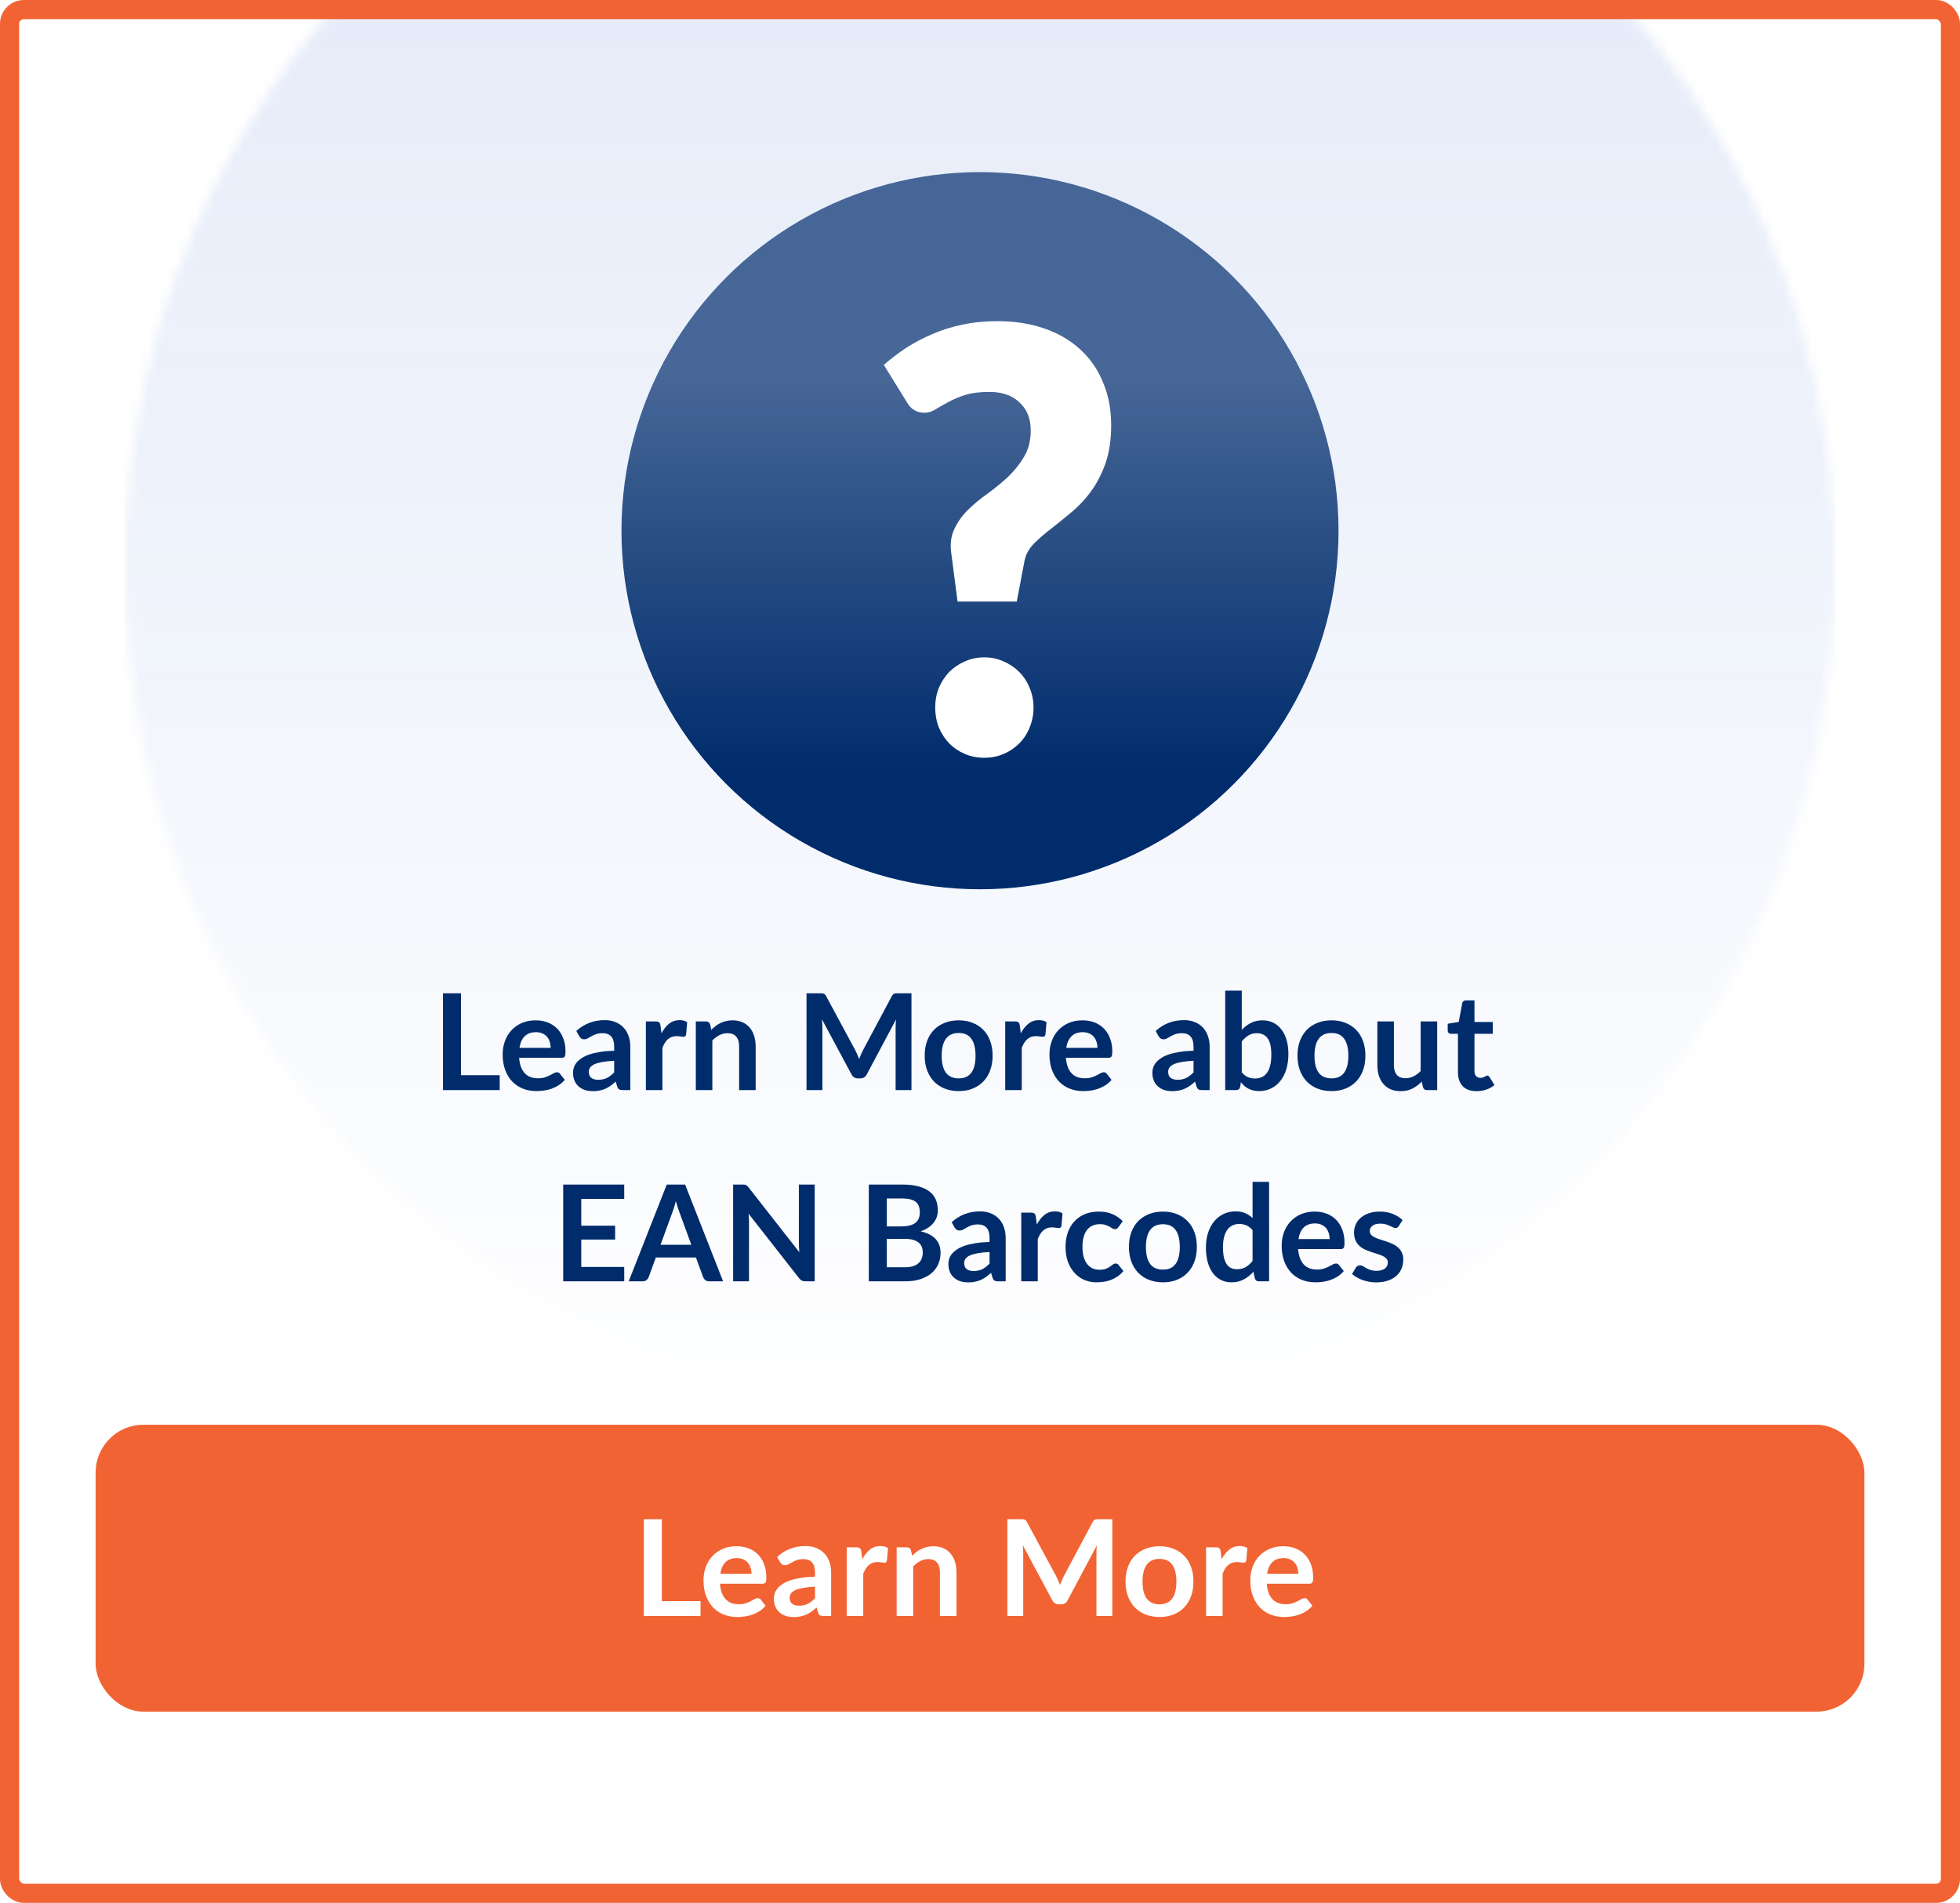
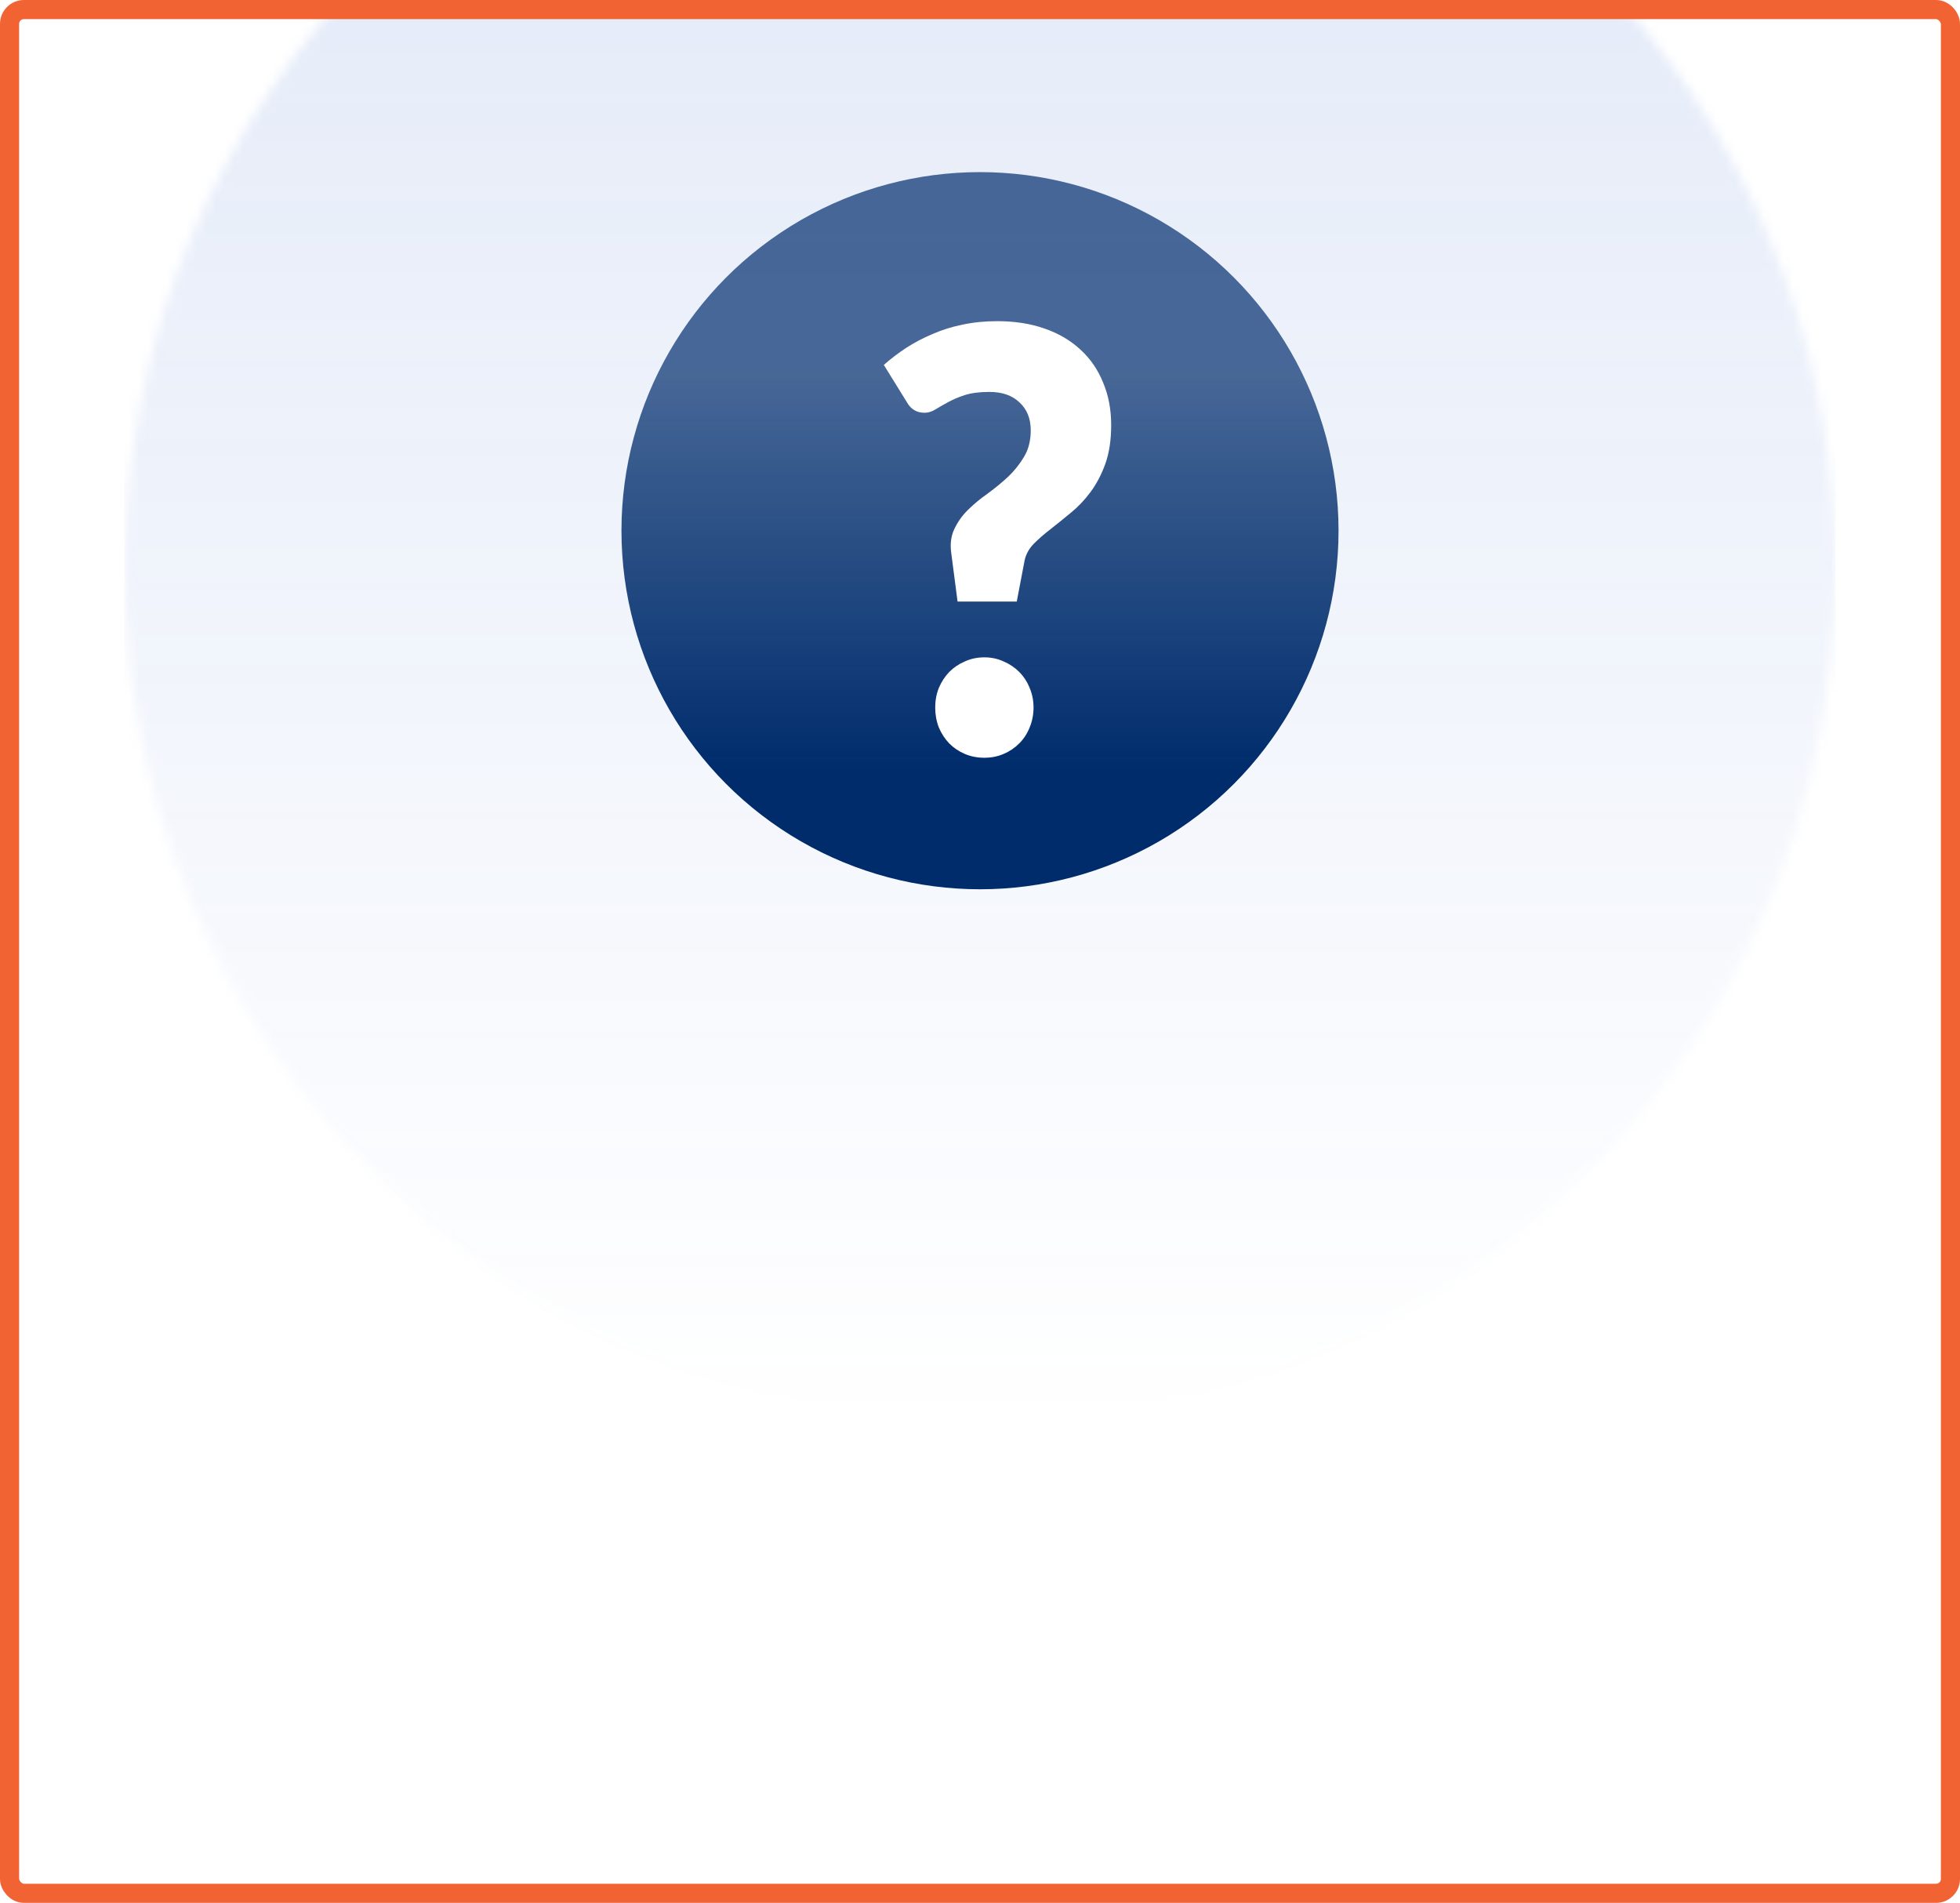
<svg xmlns="http://www.w3.org/2000/svg" width="205" height="199" viewBox="0 0 205 199" fill="none">
  <rect width="205" height="199" fill="white" />
  <mask id="mask0_1422_843" style="mask-type:alpha" maskUnits="userSpaceOnUse" x="0" y="0" width="205" height="199">
    <rect x="1" y="1" width="203" height="197" rx="1.5" fill="white" stroke="#002C6C" stroke-width="2" />
  </mask>
  <g mask="url(#mask0_1422_843)">
    <g opacity="0.15">
      <mask id="mask1_1422_843" style="mask-type:alpha" maskUnits="userSpaceOnUse" x="13" y="-30" width="179" height="179">
        <circle cx="89.5" cy="89.5" r="89.5" transform="matrix(-4.37114e-08 1 1 4.37114e-08 13 -30)" fill="#3366CC" />
      </mask>
      <g mask="url(#mask1_1422_843)">
        <path d="M13 149L13 -30L192 -30L192 149L13 149Z" fill="url(#paint0_linear_1422_843)" />
      </g>
    </g>
  </g>
-   <path d="M52.264 112.446V114H46.335V103.878H48.218V112.446H52.264ZM57.593 109.583C57.593 109.359 57.561 109.149 57.495 108.953C57.435 108.752 57.341 108.577 57.215 108.428C57.089 108.279 56.928 108.162 56.732 108.078C56.541 107.989 56.317 107.945 56.06 107.945C55.561 107.945 55.167 108.087 54.877 108.372C54.593 108.657 54.411 109.06 54.331 109.583H57.593ZM54.296 110.626C54.324 110.995 54.39 111.314 54.492 111.585C54.595 111.851 54.73 112.073 54.898 112.25C55.066 112.423 55.265 112.553 55.493 112.642C55.727 112.726 55.983 112.768 56.263 112.768C56.543 112.768 56.784 112.735 56.984 112.67C57.19 112.605 57.367 112.532 57.516 112.453C57.67 112.374 57.803 112.301 57.915 112.236C58.032 112.171 58.144 112.138 58.251 112.138C58.396 112.138 58.503 112.192 58.573 112.299L59.07 112.929C58.879 113.153 58.664 113.342 58.426 113.496C58.188 113.645 57.939 113.767 57.677 113.86C57.421 113.949 57.157 114.012 56.886 114.049C56.62 114.086 56.361 114.105 56.109 114.105C55.61 114.105 55.146 114.023 54.716 113.86C54.287 113.692 53.914 113.447 53.596 113.125C53.279 112.798 53.029 112.397 52.847 111.921C52.665 111.44 52.574 110.885 52.574 110.255C52.574 109.765 52.654 109.305 52.812 108.876C52.971 108.442 53.197 108.066 53.491 107.749C53.79 107.427 54.152 107.173 54.576 106.986C55.006 106.799 55.489 106.706 56.025 106.706C56.478 106.706 56.896 106.778 57.278 106.923C57.661 107.068 57.99 107.28 58.265 107.56C58.541 107.835 58.755 108.176 58.909 108.582C59.068 108.983 59.147 109.443 59.147 109.961C59.147 110.222 59.119 110.4 59.063 110.493C59.007 110.582 58.9 110.626 58.741 110.626H54.296ZM64.239 110.934C63.739 110.957 63.319 111.002 62.979 111.067C62.638 111.128 62.365 111.207 62.16 111.305C61.955 111.403 61.807 111.517 61.719 111.648C61.63 111.779 61.586 111.921 61.586 112.075C61.586 112.378 61.675 112.595 61.852 112.726C62.034 112.857 62.27 112.922 62.559 112.922C62.913 112.922 63.219 112.859 63.476 112.733C63.737 112.602 63.992 112.406 64.239 112.145V110.934ZM60.277 107.819C61.103 107.063 62.097 106.685 63.259 106.685C63.679 106.685 64.055 106.755 64.386 106.895C64.717 107.03 64.997 107.222 65.226 107.469C65.454 107.712 65.627 108.003 65.744 108.344C65.865 108.685 65.926 109.058 65.926 109.464V114H65.142C64.978 114 64.853 113.977 64.764 113.93C64.675 113.879 64.605 113.778 64.554 113.629L64.4 113.111C64.218 113.274 64.04 113.419 63.868 113.545C63.695 113.666 63.516 113.769 63.329 113.853C63.142 113.937 62.941 114 62.727 114.042C62.517 114.089 62.283 114.112 62.027 114.112C61.724 114.112 61.444 114.072 61.187 113.993C60.93 113.909 60.709 113.785 60.522 113.622C60.335 113.459 60.191 113.256 60.088 113.013C59.985 112.77 59.934 112.488 59.934 112.166C59.934 111.984 59.964 111.804 60.025 111.627C60.086 111.445 60.184 111.272 60.319 111.109C60.459 110.946 60.639 110.792 60.858 110.647C61.077 110.502 61.346 110.376 61.663 110.269C61.985 110.162 62.358 110.075 62.783 110.01C63.208 109.94 63.693 109.898 64.239 109.884V109.464C64.239 108.983 64.136 108.629 63.931 108.4C63.725 108.167 63.429 108.05 63.042 108.05C62.762 108.05 62.529 108.083 62.342 108.148C62.16 108.213 61.999 108.288 61.859 108.372C61.719 108.451 61.59 108.524 61.474 108.589C61.362 108.654 61.236 108.687 61.096 108.687C60.974 108.687 60.872 108.657 60.788 108.596C60.704 108.531 60.636 108.456 60.585 108.372L60.277 107.819ZM69.185 108.064C69.409 107.635 69.675 107.299 69.983 107.056C70.291 106.809 70.655 106.685 71.075 106.685C71.406 106.685 71.672 106.757 71.873 106.902L71.761 108.197C71.738 108.281 71.703 108.342 71.656 108.379C71.614 108.412 71.556 108.428 71.481 108.428C71.411 108.428 71.306 108.416 71.166 108.393C71.031 108.37 70.898 108.358 70.767 108.358C70.576 108.358 70.406 108.386 70.256 108.442C70.107 108.498 69.972 108.58 69.85 108.687C69.734 108.79 69.629 108.916 69.535 109.065C69.447 109.214 69.362 109.385 69.283 109.576V114H67.554V106.818H68.569C68.746 106.818 68.87 106.851 68.94 106.916C69.01 106.977 69.057 107.089 69.08 107.252L69.185 108.064ZM74.394 107.7C74.538 107.555 74.69 107.422 74.849 107.301C75.012 107.175 75.183 107.07 75.36 106.986C75.542 106.897 75.736 106.83 75.941 106.783C76.146 106.732 76.37 106.706 76.613 106.706C77.005 106.706 77.353 106.774 77.656 106.909C77.959 107.04 78.211 107.226 78.412 107.469C78.617 107.707 78.771 107.994 78.874 108.33C78.981 108.661 79.035 109.028 79.035 109.429V114H77.306V109.429C77.306 108.99 77.206 108.652 77.005 108.414C76.804 108.171 76.499 108.05 76.088 108.05C75.789 108.05 75.509 108.118 75.248 108.253C74.987 108.388 74.739 108.573 74.506 108.806V114H72.777V106.818H73.834C74.058 106.818 74.205 106.923 74.275 107.133L74.394 107.7ZM95.332 103.878V114H93.674V107.462C93.674 107.201 93.688 106.918 93.716 106.615L90.656 112.362C90.512 112.637 90.29 112.775 89.992 112.775H89.725C89.427 112.775 89.205 112.637 89.061 112.362L85.966 106.594C85.981 106.748 85.992 106.9 86.001 107.049C86.011 107.198 86.016 107.336 86.016 107.462V114H84.356V103.878H85.778C85.862 103.878 85.934 103.88 85.995 103.885C86.055 103.89 86.109 103.901 86.156 103.92C86.207 103.939 86.251 103.969 86.288 104.011C86.331 104.053 86.37 104.109 86.407 104.179L89.439 109.8C89.518 109.949 89.59 110.103 89.656 110.262C89.725 110.421 89.793 110.584 89.859 110.752C89.924 110.579 89.992 110.414 90.061 110.255C90.132 110.092 90.206 109.935 90.285 109.786L93.275 104.179C93.312 104.109 93.352 104.053 93.394 104.011C93.436 103.969 93.48 103.939 93.526 103.92C93.578 103.901 93.634 103.89 93.695 103.885C93.755 103.88 93.828 103.878 93.912 103.878H95.332ZM100.277 106.706C100.809 106.706 101.292 106.792 101.726 106.965C102.165 107.138 102.538 107.383 102.846 107.7C103.159 108.017 103.399 108.405 103.567 108.862C103.735 109.319 103.819 109.83 103.819 110.395C103.819 110.964 103.735 111.478 103.567 111.935C103.399 112.392 103.159 112.782 102.846 113.104C102.538 113.426 102.165 113.673 101.726 113.846C101.292 114.019 100.809 114.105 100.277 114.105C99.74 114.105 99.253 114.019 98.814 113.846C98.376 113.673 98 113.426 97.687 113.104C97.379 112.782 97.139 112.392 96.966 111.935C96.798 111.478 96.714 110.964 96.714 110.395C96.714 109.83 96.798 109.319 96.966 108.862C97.139 108.405 97.379 108.017 97.687 107.7C98 107.383 98.376 107.138 98.814 106.965C99.253 106.792 99.74 106.706 100.277 106.706ZM100.277 112.775C100.874 112.775 101.315 112.574 101.6 112.173C101.889 111.772 102.034 111.184 102.034 110.409C102.034 109.634 101.889 109.044 101.6 108.638C101.315 108.232 100.874 108.029 100.277 108.029C99.671 108.029 99.22 108.234 98.926 108.645C98.637 109.051 98.492 109.639 98.492 110.409C98.492 111.179 98.637 111.767 98.926 112.173C99.22 112.574 99.671 112.775 100.277 112.775ZM106.769 108.064C106.993 107.635 107.259 107.299 107.567 107.056C107.875 106.809 108.239 106.685 108.659 106.685C108.991 106.685 109.257 106.757 109.457 106.902L109.345 108.197C109.322 108.281 109.287 108.342 109.24 108.379C109.198 108.412 109.14 108.428 109.065 108.428C108.995 108.428 108.89 108.416 108.75 108.393C108.615 108.37 108.482 108.358 108.351 108.358C108.16 108.358 107.99 108.386 107.84 108.442C107.691 108.498 107.556 108.58 107.434 108.687C107.318 108.79 107.213 108.916 107.119 109.065C107.031 109.214 106.947 109.385 106.867 109.576V114H105.138V106.818H106.153C106.331 106.818 106.454 106.851 106.524 106.916C106.594 106.977 106.641 107.089 106.664 107.252L106.769 108.064ZM114.783 109.583C114.783 109.359 114.75 109.149 114.685 108.953C114.624 108.752 114.531 108.577 114.405 108.428C114.279 108.279 114.118 108.162 113.922 108.078C113.73 107.989 113.506 107.945 113.25 107.945C112.75 107.945 112.356 108.087 112.067 108.372C111.782 108.657 111.6 109.06 111.521 109.583H114.783ZM111.486 110.626C111.514 110.995 111.579 111.314 111.682 111.585C111.784 111.851 111.92 112.073 112.088 112.25C112.256 112.423 112.454 112.553 112.683 112.642C112.916 112.726 113.173 112.768 113.453 112.768C113.733 112.768 113.973 112.735 114.174 112.67C114.379 112.605 114.556 112.532 114.706 112.453C114.86 112.374 114.993 112.301 115.105 112.236C115.221 112.171 115.333 112.138 115.441 112.138C115.585 112.138 115.693 112.192 115.763 112.299L116.26 112.929C116.068 113.153 115.854 113.342 115.616 113.496C115.378 113.645 115.128 113.767 114.867 113.86C114.61 113.949 114.346 114.012 114.076 114.049C113.81 114.086 113.551 114.105 113.299 114.105C112.799 114.105 112.335 114.023 111.906 113.86C111.476 113.692 111.103 113.447 110.786 113.125C110.468 112.798 110.219 112.397 110.037 111.921C109.855 111.44 109.764 110.885 109.764 110.255C109.764 109.765 109.843 109.305 110.002 108.876C110.16 108.442 110.387 108.066 110.681 107.749C110.979 107.427 111.341 107.173 111.766 106.986C112.195 106.799 112.678 106.706 113.215 106.706C113.667 106.706 114.085 106.778 114.468 106.923C114.85 107.068 115.179 107.28 115.455 107.56C115.73 107.835 115.945 108.176 116.099 108.582C116.257 108.983 116.337 109.443 116.337 109.961C116.337 110.222 116.309 110.4 116.253 110.493C116.197 110.582 116.089 110.626 115.931 110.626H111.486ZM124.833 110.934C124.333 110.957 123.913 111.002 123.573 111.067C123.232 111.128 122.959 111.207 122.754 111.305C122.548 111.403 122.401 111.517 122.313 111.648C122.224 111.779 122.18 111.921 122.18 112.075C122.18 112.378 122.268 112.595 122.446 112.726C122.628 112.857 122.863 112.922 123.153 112.922C123.507 112.922 123.813 112.859 124.07 112.733C124.331 112.602 124.585 112.406 124.833 112.145V110.934ZM120.871 107.819C121.697 107.063 122.691 106.685 123.853 106.685C124.273 106.685 124.648 106.755 124.98 106.895C125.311 107.03 125.591 107.222 125.82 107.469C126.048 107.712 126.221 108.003 126.338 108.344C126.459 108.685 126.52 109.058 126.52 109.464V114H125.736C125.572 114 125.446 113.977 125.358 113.93C125.269 113.879 125.199 113.778 125.148 113.629L124.994 113.111C124.812 113.274 124.634 113.419 124.462 113.545C124.289 113.666 124.109 113.769 123.923 113.853C123.736 113.937 123.535 114 123.321 114.042C123.111 114.089 122.877 114.112 122.621 114.112C122.317 114.112 122.037 114.072 121.781 113.993C121.524 113.909 121.302 113.785 121.116 113.622C120.929 113.459 120.784 113.256 120.682 113.013C120.579 112.77 120.528 112.488 120.528 112.166C120.528 111.984 120.558 111.804 120.619 111.627C120.679 111.445 120.777 111.272 120.913 111.109C121.053 110.946 121.232 110.792 121.452 110.647C121.671 110.502 121.939 110.376 122.257 110.269C122.579 110.162 122.952 110.075 123.377 110.01C123.801 109.94 124.287 109.898 124.833 109.884V109.464C124.833 108.983 124.73 108.629 124.525 108.4C124.319 108.167 124.023 108.05 123.636 108.05C123.356 108.05 123.122 108.083 122.936 108.148C122.754 108.213 122.593 108.288 122.453 108.372C122.313 108.451 122.184 108.524 122.068 108.589C121.956 108.654 121.83 108.687 121.69 108.687C121.568 108.687 121.466 108.657 121.382 108.596C121.298 108.531 121.23 108.456 121.179 108.372L120.871 107.819ZM129.877 112.138C130.073 112.376 130.285 112.544 130.514 112.642C130.747 112.74 130.992 112.789 131.249 112.789C131.515 112.789 131.753 112.742 131.963 112.649C132.178 112.551 132.36 112.402 132.509 112.201C132.658 111.996 132.773 111.737 132.852 111.424C132.931 111.107 132.971 110.729 132.971 110.29C132.971 109.501 132.84 108.932 132.579 108.582C132.318 108.227 131.942 108.05 131.452 108.05C131.121 108.05 130.831 108.127 130.584 108.281C130.337 108.43 130.101 108.643 129.877 108.918V112.138ZM129.877 107.7C130.166 107.397 130.486 107.156 130.836 106.979C131.191 106.797 131.594 106.706 132.047 106.706C132.462 106.706 132.836 106.788 133.167 106.951C133.503 107.114 133.788 107.35 134.021 107.658C134.259 107.961 134.441 108.33 134.567 108.764C134.693 109.198 134.756 109.686 134.756 110.227C134.756 110.81 134.684 111.34 134.539 111.816C134.394 112.292 134.187 112.7 133.916 113.041C133.65 113.377 133.328 113.638 132.95 113.825C132.572 114.012 132.152 114.105 131.69 114.105C131.466 114.105 131.263 114.082 131.081 114.035C130.899 113.993 130.731 113.932 130.577 113.853C130.423 113.774 130.281 113.678 130.15 113.566C130.024 113.449 129.903 113.321 129.786 113.181L129.709 113.664C129.681 113.785 129.632 113.872 129.562 113.923C129.497 113.974 129.406 114 129.289 114H128.148V103.598H129.877V107.7ZM139.269 106.706C139.801 106.706 140.284 106.792 140.718 106.965C141.157 107.138 141.53 107.383 141.838 107.7C142.151 108.017 142.391 108.405 142.559 108.862C142.727 109.319 142.811 109.83 142.811 110.395C142.811 110.964 142.727 111.478 142.559 111.935C142.391 112.392 142.151 112.782 141.838 113.104C141.53 113.426 141.157 113.673 140.718 113.846C140.284 114.019 139.801 114.105 139.269 114.105C138.733 114.105 138.245 114.019 137.806 113.846C137.368 113.673 136.992 113.426 136.679 113.104C136.371 112.782 136.131 112.392 135.958 111.935C135.79 111.478 135.706 110.964 135.706 110.395C135.706 109.83 135.79 109.319 135.958 108.862C136.131 108.405 136.371 108.017 136.679 107.7C136.992 107.383 137.368 107.138 137.806 106.965C138.245 106.792 138.733 106.706 139.269 106.706ZM139.269 112.775C139.867 112.775 140.308 112.574 140.592 112.173C140.882 111.772 141.026 111.184 141.026 110.409C141.026 109.634 140.882 109.044 140.592 108.638C140.308 108.232 139.867 108.029 139.269 108.029C138.663 108.029 138.212 108.234 137.918 108.645C137.629 109.051 137.484 109.639 137.484 110.409C137.484 111.179 137.629 111.767 137.918 112.173C138.212 112.574 138.663 112.775 139.269 112.775ZM150.318 106.818V114H149.261C149.033 114 148.888 113.895 148.827 113.685L148.708 113.111C148.414 113.41 148.09 113.652 147.735 113.839C147.381 114.021 146.963 114.112 146.482 114.112C146.09 114.112 145.743 114.047 145.439 113.916C145.141 113.781 144.889 113.592 144.683 113.349C144.478 113.106 144.322 112.819 144.214 112.488C144.112 112.152 144.06 111.783 144.06 111.382V106.818H145.789V111.382C145.789 111.821 145.89 112.161 146.09 112.404C146.296 112.642 146.601 112.761 147.007 112.761C147.306 112.761 147.586 112.696 147.847 112.565C148.109 112.43 148.356 112.245 148.589 112.012V106.818H150.318ZM154.427 114.112C153.801 114.112 153.321 113.937 152.985 113.587C152.653 113.232 152.488 112.745 152.488 112.124V108.113H151.753C151.659 108.113 151.58 108.083 151.515 108.022C151.449 107.961 151.417 107.87 151.417 107.749V107.063L152.572 106.874L152.936 104.914C152.959 104.821 153.003 104.748 153.069 104.697C153.134 104.646 153.218 104.62 153.321 104.62H154.217V106.881H156.135V108.113H154.217V112.005C154.217 112.229 154.27 112.404 154.378 112.53C154.49 112.656 154.641 112.719 154.833 112.719C154.94 112.719 155.029 112.707 155.099 112.684C155.173 112.656 155.236 112.628 155.288 112.6C155.344 112.572 155.393 112.546 155.435 112.523C155.477 112.495 155.519 112.481 155.561 112.481C155.612 112.481 155.654 112.495 155.687 112.523C155.719 112.546 155.754 112.584 155.792 112.635L156.31 113.475C156.058 113.685 155.768 113.844 155.442 113.951C155.115 114.058 154.777 114.112 154.427 114.112ZM60.796 125.376V128.183H64.338V129.632H60.796V132.495H65.29V134H58.906V123.878H65.29V125.376H60.796ZM72.307 130.178L71.075 126.811C71.014 126.662 70.951 126.484 70.886 126.279C70.821 126.074 70.755 125.852 70.69 125.614C70.629 125.852 70.566 126.076 70.501 126.286C70.436 126.491 70.373 126.671 70.312 126.825L69.087 130.178H72.307ZM75.632 134H74.176C74.013 134 73.88 133.96 73.777 133.881C73.674 133.797 73.597 133.694 73.546 133.573L72.79 131.508H68.597L67.841 133.573C67.804 133.68 67.731 133.778 67.624 133.867C67.517 133.956 67.384 134 67.225 134H65.755L69.738 123.878H71.656L75.632 134ZM85.213 123.878V134H84.247C84.097 134 83.971 133.977 83.869 133.93C83.771 133.879 83.675 133.795 83.582 133.678L78.297 126.93C78.325 127.238 78.339 127.523 78.339 127.784V134H76.68V123.878H77.667C77.746 123.878 77.814 123.883 77.87 123.892C77.93 123.897 77.982 123.911 78.024 123.934C78.07 123.953 78.115 123.983 78.157 124.025C78.199 124.062 78.245 124.114 78.297 124.179L83.603 130.955C83.589 130.792 83.577 130.631 83.568 130.472C83.558 130.313 83.554 130.166 83.554 130.031V123.878H85.213ZM94.658 132.53C95.008 132.53 95.302 132.488 95.54 132.404C95.778 132.32 95.967 132.208 96.107 132.068C96.252 131.928 96.355 131.765 96.415 131.578C96.481 131.391 96.513 131.193 96.513 130.983C96.513 130.764 96.478 130.568 96.408 130.395C96.338 130.218 96.228 130.068 96.079 129.947C95.93 129.821 95.736 129.725 95.498 129.66C95.265 129.595 94.983 129.562 94.651 129.562H92.754V132.53H94.658ZM92.754 125.334V128.26H94.252C94.896 128.26 95.382 128.143 95.708 127.91C96.04 127.677 96.205 127.306 96.205 126.797C96.205 126.27 96.056 125.894 95.757 125.67C95.459 125.446 94.992 125.334 94.357 125.334H92.754ZM94.357 123.878C95.02 123.878 95.587 123.941 96.058 124.067C96.529 124.193 96.915 124.373 97.213 124.606C97.516 124.839 97.738 125.122 97.878 125.453C98.018 125.784 98.088 126.158 98.088 126.573C98.088 126.811 98.053 127.04 97.983 127.259C97.913 127.474 97.803 127.677 97.654 127.868C97.51 128.055 97.323 128.225 97.094 128.379C96.87 128.533 96.602 128.664 96.289 128.771C97.68 129.084 98.375 129.835 98.375 131.025C98.375 131.454 98.293 131.851 98.13 132.215C97.967 132.579 97.729 132.894 97.416 133.16C97.103 133.421 96.719 133.627 96.261 133.776C95.804 133.925 95.281 134 94.693 134H90.871V123.878H94.357ZM103.498 130.934C102.998 130.957 102.578 131.002 102.238 131.067C101.897 131.128 101.624 131.207 101.419 131.305C101.213 131.403 101.066 131.517 100.978 131.648C100.889 131.779 100.845 131.921 100.845 132.075C100.845 132.378 100.933 132.595 101.111 132.726C101.293 132.857 101.528 132.922 101.818 132.922C102.172 132.922 102.478 132.859 102.735 132.733C102.996 132.602 103.25 132.406 103.498 132.145V130.934ZM99.536 127.819C100.362 127.063 101.356 126.685 102.518 126.685C102.938 126.685 103.313 126.755 103.645 126.895C103.976 127.03 104.256 127.222 104.485 127.469C104.713 127.712 104.886 128.003 105.003 128.344C105.124 128.685 105.185 129.058 105.185 129.464V134H104.401C104.237 134 104.111 133.977 104.023 133.93C103.934 133.879 103.864 133.778 103.813 133.629L103.659 133.111C103.477 133.274 103.299 133.419 103.127 133.545C102.954 133.666 102.774 133.769 102.588 133.853C102.401 133.937 102.2 134 101.986 134.042C101.776 134.089 101.542 134.112 101.286 134.112C100.982 134.112 100.702 134.072 100.446 133.993C100.189 133.909 99.967 133.785 99.781 133.622C99.594 133.459 99.449 133.256 99.347 133.013C99.244 132.77 99.193 132.488 99.193 132.166C99.193 131.984 99.223 131.804 99.284 131.627C99.344 131.445 99.442 131.272 99.578 131.109C99.718 130.946 99.897 130.792 100.117 130.647C100.336 130.502 100.604 130.376 100.922 130.269C101.244 130.162 101.617 130.075 102.042 130.01C102.466 129.94 102.952 129.898 103.498 129.884V129.464C103.498 128.983 103.395 128.629 103.19 128.4C102.984 128.167 102.688 128.05 102.301 128.05C102.021 128.05 101.787 128.083 101.601 128.148C101.419 128.213 101.258 128.288 101.118 128.372C100.978 128.451 100.849 128.524 100.733 128.589C100.621 128.654 100.495 128.687 100.355 128.687C100.233 128.687 100.131 128.657 100.047 128.596C99.963 128.531 99.895 128.456 99.844 128.372L99.536 127.819ZM108.444 128.064C108.668 127.635 108.934 127.299 109.242 127.056C109.55 126.809 109.914 126.685 110.334 126.685C110.665 126.685 110.931 126.757 111.132 126.902L111.02 128.197C110.997 128.281 110.962 128.342 110.915 128.379C110.873 128.412 110.815 128.428 110.74 128.428C110.67 128.428 110.565 128.416 110.425 128.393C110.29 128.37 110.157 128.358 110.026 128.358C109.835 128.358 109.664 128.386 109.515 128.442C109.366 128.498 109.23 128.58 109.109 128.687C108.992 128.79 108.887 128.916 108.794 129.065C108.705 129.214 108.621 129.385 108.542 129.576V134H106.813V126.818H107.828C108.005 126.818 108.129 126.851 108.199 126.916C108.269 126.977 108.316 127.089 108.339 127.252L108.444 128.064ZM116.976 128.337C116.924 128.402 116.873 128.454 116.822 128.491C116.775 128.528 116.705 128.547 116.612 128.547C116.523 128.547 116.437 128.521 116.353 128.47C116.269 128.414 116.168 128.353 116.052 128.288C115.935 128.218 115.795 128.157 115.632 128.106C115.473 128.05 115.275 128.022 115.037 128.022C114.733 128.022 114.467 128.078 114.239 128.19C114.01 128.297 113.819 128.454 113.665 128.659C113.515 128.864 113.403 129.114 113.329 129.408C113.254 129.697 113.217 130.026 113.217 130.395C113.217 130.778 113.256 131.118 113.336 131.417C113.42 131.716 113.539 131.968 113.693 132.173C113.847 132.374 114.033 132.528 114.253 132.635C114.472 132.738 114.719 132.789 114.995 132.789C115.27 132.789 115.492 132.756 115.66 132.691C115.832 132.621 115.977 132.546 116.094 132.467C116.21 132.383 116.311 132.308 116.395 132.243C116.483 132.173 116.581 132.138 116.689 132.138C116.829 132.138 116.934 132.192 117.004 132.299L117.501 132.929C117.309 133.153 117.102 133.342 116.878 133.496C116.654 133.645 116.42 133.767 116.178 133.86C115.94 133.949 115.692 134.012 115.436 134.049C115.184 134.086 114.932 134.105 114.68 134.105C114.236 134.105 113.819 134.023 113.427 133.86C113.035 133.692 112.692 133.449 112.398 133.132C112.104 132.815 111.87 132.427 111.698 131.97C111.53 131.508 111.446 130.983 111.446 130.395C111.446 129.868 111.52 129.38 111.67 128.932C111.824 128.479 112.048 128.09 112.342 127.763C112.636 127.432 113 127.173 113.434 126.986C113.868 126.799 114.367 126.706 114.932 126.706C115.468 126.706 115.937 126.792 116.339 126.965C116.745 127.138 117.109 127.385 117.431 127.707L116.976 128.337ZM121.639 126.706C122.171 126.706 122.654 126.792 123.088 126.965C123.527 127.138 123.9 127.383 124.208 127.7C124.521 128.017 124.761 128.405 124.929 128.862C125.097 129.319 125.181 129.83 125.181 130.395C125.181 130.964 125.097 131.478 124.929 131.935C124.761 132.392 124.521 132.782 124.208 133.104C123.9 133.426 123.527 133.673 123.088 133.846C122.654 134.019 122.171 134.105 121.639 134.105C121.103 134.105 120.615 134.019 120.176 133.846C119.738 133.673 119.362 133.426 119.049 133.104C118.741 132.782 118.501 132.392 118.328 131.935C118.16 131.478 118.076 130.964 118.076 130.395C118.076 129.83 118.16 129.319 118.328 128.862C118.501 128.405 118.741 128.017 119.049 127.7C119.362 127.383 119.738 127.138 120.176 126.965C120.615 126.792 121.103 126.706 121.639 126.706ZM121.639 132.775C122.237 132.775 122.678 132.574 122.962 132.173C123.252 131.772 123.396 131.184 123.396 130.409C123.396 129.634 123.252 129.044 122.962 128.638C122.678 128.232 122.237 128.029 121.639 128.029C121.033 128.029 120.582 128.234 120.288 128.645C119.999 129.051 119.854 129.639 119.854 130.409C119.854 131.179 119.999 131.767 120.288 132.173C120.582 132.574 121.033 132.775 121.639 132.775ZM131.008 128.652C130.812 128.414 130.598 128.246 130.364 128.148C130.136 128.05 129.888 128.001 129.622 128.001C129.361 128.001 129.125 128.05 128.915 128.148C128.705 128.246 128.526 128.395 128.376 128.596C128.227 128.792 128.113 129.044 128.033 129.352C127.954 129.655 127.914 130.015 127.914 130.43C127.914 130.85 127.947 131.207 128.012 131.501C128.082 131.79 128.18 132.028 128.306 132.215C128.432 132.397 128.586 132.53 128.768 132.614C128.95 132.693 129.153 132.733 129.377 132.733C129.737 132.733 130.042 132.658 130.294 132.509C130.546 132.36 130.784 132.147 131.008 131.872V128.652ZM132.737 123.598V134H131.68C131.452 134 131.307 133.895 131.246 133.685L131.099 132.992C130.81 133.323 130.476 133.592 130.098 133.797C129.725 134.002 129.289 134.105 128.789 134.105C128.397 134.105 128.038 134.023 127.711 133.86C127.385 133.697 127.102 133.461 126.864 133.153C126.631 132.84 126.449 132.455 126.318 131.998C126.192 131.541 126.129 131.018 126.129 130.43C126.129 129.898 126.202 129.403 126.346 128.946C126.491 128.489 126.699 128.092 126.969 127.756C127.24 127.42 127.564 127.159 127.942 126.972C128.32 126.781 128.745 126.685 129.216 126.685C129.618 126.685 129.961 126.748 130.245 126.874C130.53 127 130.784 127.17 131.008 127.385V123.598H132.737ZM139.071 129.583C139.071 129.359 139.038 129.149 138.973 128.953C138.912 128.752 138.819 128.577 138.693 128.428C138.567 128.279 138.406 128.162 138.21 128.078C138.019 127.989 137.795 127.945 137.538 127.945C137.039 127.945 136.644 128.087 136.355 128.372C136.07 128.657 135.888 129.06 135.809 129.583H139.071ZM135.774 130.626C135.802 130.995 135.867 131.314 135.97 131.585C136.073 131.851 136.208 132.073 136.376 132.25C136.544 132.423 136.742 132.553 136.971 132.642C137.204 132.726 137.461 132.768 137.741 132.768C138.021 132.768 138.261 132.735 138.462 132.67C138.667 132.605 138.845 132.532 138.994 132.453C139.148 132.374 139.281 132.301 139.393 132.236C139.51 132.171 139.622 132.138 139.729 132.138C139.874 132.138 139.981 132.192 140.051 132.299L140.548 132.929C140.357 133.153 140.142 133.342 139.904 133.496C139.666 133.645 139.416 133.767 139.155 133.86C138.898 133.949 138.635 134.012 138.364 134.049C138.098 134.086 137.839 134.105 137.587 134.105C137.088 134.105 136.623 134.023 136.194 133.86C135.765 133.692 135.391 133.447 135.074 133.125C134.757 132.798 134.507 132.397 134.325 131.921C134.143 131.44 134.052 130.885 134.052 130.255C134.052 129.765 134.131 129.305 134.29 128.876C134.449 128.442 134.675 128.066 134.969 127.749C135.268 127.427 135.629 127.173 136.054 126.986C136.483 126.799 136.966 126.706 137.503 126.706C137.956 126.706 138.373 126.778 138.756 126.923C139.139 127.068 139.468 127.28 139.743 127.56C140.018 127.835 140.233 128.176 140.387 128.582C140.546 128.983 140.625 129.443 140.625 129.961C140.625 130.222 140.597 130.4 140.541 130.493C140.485 130.582 140.378 130.626 140.219 130.626H135.774ZM146.304 128.218C146.258 128.293 146.209 128.346 146.157 128.379C146.106 128.407 146.041 128.421 145.961 128.421C145.877 128.421 145.786 128.398 145.688 128.351C145.595 128.304 145.485 128.253 145.359 128.197C145.233 128.136 145.089 128.083 144.925 128.036C144.767 127.989 144.578 127.966 144.358 127.966C144.018 127.966 143.749 128.038 143.553 128.183C143.362 128.328 143.266 128.517 143.266 128.75C143.266 128.904 143.315 129.035 143.413 129.142C143.516 129.245 143.649 129.336 143.812 129.415C143.98 129.494 144.169 129.567 144.379 129.632C144.589 129.693 144.802 129.76 145.016 129.835C145.236 129.91 145.45 129.996 145.66 130.094C145.87 130.187 146.057 130.309 146.22 130.458C146.388 130.603 146.521 130.778 146.619 130.983C146.722 131.188 146.773 131.436 146.773 131.725C146.773 132.07 146.71 132.39 146.584 132.684C146.463 132.973 146.281 133.225 146.038 133.44C145.796 133.65 145.495 133.816 145.135 133.937C144.781 134.054 144.37 134.112 143.903 134.112C143.656 134.112 143.413 134.089 143.175 134.042C142.942 134 142.716 133.939 142.496 133.86C142.282 133.781 142.081 133.687 141.894 133.58C141.712 133.473 141.551 133.356 141.411 133.23L141.81 132.572C141.862 132.493 141.922 132.432 141.992 132.39C142.062 132.348 142.151 132.327 142.258 132.327C142.366 132.327 142.466 132.357 142.559 132.418C142.657 132.479 142.769 132.544 142.895 132.614C143.021 132.684 143.168 132.749 143.336 132.81C143.509 132.871 143.726 132.901 143.987 132.901C144.193 132.901 144.368 132.878 144.512 132.831C144.662 132.78 144.783 132.714 144.876 132.635C144.974 132.556 145.044 132.465 145.086 132.362C145.133 132.255 145.156 132.145 145.156 132.033C145.156 131.865 145.105 131.727 145.002 131.62C144.904 131.513 144.771 131.419 144.603 131.34C144.44 131.261 144.251 131.191 144.036 131.13C143.826 131.065 143.609 130.995 143.385 130.92C143.166 130.845 142.949 130.759 142.734 130.661C142.524 130.558 142.335 130.43 142.167 130.276C142.004 130.122 141.871 129.933 141.768 129.709C141.67 129.485 141.621 129.214 141.621 128.897C141.621 128.603 141.68 128.323 141.796 128.057C141.913 127.791 142.083 127.56 142.307 127.364C142.536 127.163 142.818 127.005 143.154 126.888C143.495 126.767 143.887 126.706 144.33 126.706C144.825 126.706 145.275 126.788 145.681 126.951C146.087 127.114 146.426 127.329 146.696 127.595L146.304 128.218Z" fill="#002C6C" />
-   <rect x="10" y="149" width="185" height="30" rx="5" fill="#F26334" />
  <path d="M73.27 167.446V169H67.341V158.878H69.224V167.446H73.27ZM78.599 164.583C78.599 164.359 78.567 164.149 78.501 163.953C78.441 163.752 78.347 163.577 78.221 163.428C78.095 163.279 77.934 163.162 77.738 163.078C77.547 162.989 77.323 162.945 77.066 162.945C76.567 162.945 76.172 163.087 75.883 163.372C75.599 163.657 75.416 164.06 75.337 164.583H78.599ZM75.302 165.626C75.33 165.995 75.395 166.314 75.498 166.585C75.601 166.851 75.736 167.073 75.904 167.25C76.072 167.423 76.27 167.553 76.499 167.642C76.733 167.726 76.989 167.768 77.269 167.768C77.549 167.768 77.79 167.735 77.99 167.67C78.195 167.605 78.373 167.532 78.522 167.453C78.676 167.374 78.809 167.301 78.921 167.236C79.038 167.171 79.15 167.138 79.257 167.138C79.402 167.138 79.509 167.192 79.579 167.299L80.076 167.929C79.885 168.153 79.67 168.342 79.432 168.496C79.194 168.645 78.945 168.767 78.683 168.86C78.427 168.949 78.163 169.012 77.892 169.049C77.626 169.086 77.367 169.105 77.115 169.105C76.616 169.105 76.151 169.023 75.722 168.86C75.293 168.692 74.919 168.447 74.602 168.125C74.285 167.798 74.035 167.397 73.853 166.921C73.671 166.44 73.58 165.885 73.58 165.255C73.58 164.765 73.659 164.305 73.818 163.876C73.977 163.442 74.203 163.066 74.497 162.749C74.796 162.427 75.157 162.173 75.582 161.986C76.011 161.799 76.495 161.706 77.031 161.706C77.484 161.706 77.901 161.778 78.284 161.923C78.667 162.068 78.996 162.28 79.271 162.56C79.546 162.835 79.761 163.176 79.915 163.582C80.074 163.983 80.153 164.443 80.153 164.961C80.153 165.222 80.125 165.4 80.069 165.493C80.013 165.582 79.906 165.626 79.747 165.626H75.302ZM85.245 165.934C84.745 165.957 84.325 166.002 83.985 166.067C83.644 166.128 83.371 166.207 83.166 166.305C82.96 166.403 82.813 166.517 82.725 166.648C82.636 166.779 82.592 166.921 82.592 167.075C82.592 167.378 82.68 167.595 82.858 167.726C83.04 167.857 83.275 167.922 83.565 167.922C83.919 167.922 84.225 167.859 84.482 167.733C84.743 167.602 84.997 167.406 85.245 167.145V165.934ZM81.283 162.819C82.109 162.063 83.103 161.685 84.265 161.685C84.685 161.685 85.06 161.755 85.392 161.895C85.723 162.03 86.003 162.222 86.232 162.469C86.46 162.712 86.633 163.003 86.75 163.344C86.871 163.685 86.932 164.058 86.932 164.464V169H86.148C85.984 169 85.858 168.977 85.77 168.93C85.681 168.879 85.611 168.778 85.56 168.629L85.406 168.111C85.224 168.274 85.046 168.419 84.874 168.545C84.701 168.666 84.521 168.769 84.335 168.853C84.148 168.937 83.947 169 83.733 169.042C83.523 169.089 83.289 169.112 83.033 169.112C82.729 169.112 82.449 169.072 82.193 168.993C81.936 168.909 81.714 168.785 81.528 168.622C81.341 168.459 81.196 168.256 81.094 168.013C80.991 167.77 80.94 167.488 80.94 167.166C80.94 166.984 80.97 166.804 81.031 166.627C81.091 166.445 81.189 166.272 81.325 166.109C81.465 165.946 81.644 165.792 81.864 165.647C82.083 165.502 82.351 165.376 82.669 165.269C82.991 165.162 83.364 165.075 83.789 165.01C84.213 164.94 84.699 164.898 85.245 164.884V164.464C85.245 163.983 85.142 163.629 84.937 163.4C84.731 163.167 84.435 163.05 84.048 163.05C83.768 163.05 83.534 163.083 83.348 163.148C83.166 163.213 83.005 163.288 82.865 163.372C82.725 163.451 82.596 163.524 82.48 163.589C82.368 163.654 82.242 163.687 82.102 163.687C81.98 163.687 81.878 163.657 81.794 163.596C81.71 163.531 81.642 163.456 81.591 163.372L81.283 162.819ZM90.191 163.064C90.415 162.635 90.681 162.299 90.989 162.056C91.297 161.809 91.661 161.685 92.081 161.685C92.412 161.685 92.678 161.757 92.879 161.902L92.767 163.197C92.744 163.281 92.709 163.342 92.662 163.379C92.62 163.412 92.562 163.428 92.487 163.428C92.417 163.428 92.312 163.416 92.172 163.393C92.037 163.37 91.904 163.358 91.773 163.358C91.582 163.358 91.411 163.386 91.262 163.442C91.113 163.498 90.977 163.58 90.856 163.687C90.739 163.79 90.634 163.916 90.541 164.065C90.452 164.214 90.368 164.385 90.289 164.576V169H88.56V161.818H89.575C89.752 161.818 89.876 161.851 89.946 161.916C90.016 161.977 90.063 162.089 90.086 162.252L90.191 163.064ZM95.4 162.7C95.544 162.555 95.696 162.422 95.855 162.301C96.018 162.175 96.188 162.07 96.366 161.986C96.548 161.897 96.741 161.83 96.947 161.783C97.152 161.732 97.376 161.706 97.619 161.706C98.011 161.706 98.358 161.774 98.662 161.909C98.965 162.04 99.217 162.226 99.418 162.469C99.623 162.707 99.777 162.994 99.88 163.33C99.987 163.661 100.041 164.028 100.041 164.429V169H98.312V164.429C98.312 163.99 98.211 163.652 98.011 163.414C97.81 163.171 97.504 163.05 97.094 163.05C96.795 163.05 96.515 163.118 96.254 163.253C95.992 163.388 95.745 163.573 95.512 163.806V169H93.783V161.818H94.84C95.064 161.818 95.211 161.923 95.281 162.133L95.4 162.7ZM116.338 158.878V169H114.679V162.462C114.679 162.201 114.693 161.918 114.721 161.615L111.662 167.362C111.518 167.637 111.296 167.775 110.997 167.775H110.731C110.433 167.775 110.211 167.637 110.066 167.362L106.972 161.594C106.986 161.748 106.998 161.9 107.007 162.049C107.017 162.198 107.021 162.336 107.021 162.462V169H105.362V158.878H106.783C106.867 158.878 106.94 158.88 107 158.885C107.061 158.89 107.115 158.901 107.161 158.92C107.213 158.939 107.257 158.969 107.294 159.011C107.336 159.053 107.376 159.109 107.413 159.179L110.444 164.8C110.524 164.949 110.596 165.103 110.661 165.262C110.731 165.421 110.799 165.584 110.864 165.752C110.93 165.579 110.997 165.414 111.067 165.255C111.137 165.092 111.212 164.935 111.291 164.786L114.28 159.179C114.318 159.109 114.357 159.053 114.399 159.011C114.441 158.969 114.486 158.939 114.532 158.92C114.584 158.901 114.64 158.89 114.7 158.885C114.761 158.88 114.833 158.878 114.917 158.878H116.338ZM121.283 161.706C121.815 161.706 122.298 161.792 122.732 161.965C123.171 162.138 123.544 162.383 123.852 162.7C124.165 163.017 124.405 163.405 124.573 163.862C124.741 164.319 124.825 164.83 124.825 165.395C124.825 165.964 124.741 166.478 124.573 166.935C124.405 167.392 124.165 167.782 123.852 168.104C123.544 168.426 123.171 168.673 122.732 168.846C122.298 169.019 121.815 169.105 121.283 169.105C120.746 169.105 120.259 169.019 119.82 168.846C119.381 168.673 119.006 168.426 118.693 168.104C118.385 167.782 118.145 167.392 117.972 166.935C117.804 166.478 117.72 165.964 117.72 165.395C117.72 164.83 117.804 164.319 117.972 163.862C118.145 163.405 118.385 163.017 118.693 162.7C119.006 162.383 119.381 162.138 119.82 161.965C120.259 161.792 120.746 161.706 121.283 161.706ZM121.283 167.775C121.88 167.775 122.321 167.574 122.606 167.173C122.895 166.772 123.04 166.184 123.04 165.409C123.04 164.634 122.895 164.044 122.606 163.638C122.321 163.232 121.88 163.029 121.283 163.029C120.676 163.029 120.226 163.234 119.932 163.645C119.643 164.051 119.498 164.639 119.498 165.409C119.498 166.179 119.643 166.767 119.932 167.173C120.226 167.574 120.676 167.775 121.283 167.775ZM127.775 163.064C127.999 162.635 128.265 162.299 128.573 162.056C128.881 161.809 129.245 161.685 129.665 161.685C129.996 161.685 130.262 161.757 130.463 161.902L130.351 163.197C130.328 163.281 130.293 163.342 130.246 163.379C130.204 163.412 130.146 163.428 130.071 163.428C130.001 163.428 129.896 163.416 129.756 163.393C129.621 163.37 129.488 163.358 129.357 163.358C129.166 163.358 128.995 163.386 128.846 163.442C128.697 163.498 128.561 163.58 128.44 163.687C128.323 163.79 128.218 163.916 128.125 164.065C128.036 164.214 127.952 164.385 127.873 164.576V169H126.144V161.818H127.159C127.336 161.818 127.46 161.851 127.53 161.916C127.6 161.977 127.647 162.089 127.67 162.252L127.775 163.064ZM135.789 164.583C135.789 164.359 135.756 164.149 135.691 163.953C135.63 163.752 135.537 163.577 135.411 163.428C135.285 163.279 135.124 163.162 134.928 163.078C134.736 162.989 134.512 162.945 134.256 162.945C133.756 162.945 133.362 163.087 133.073 163.372C132.788 163.657 132.606 164.06 132.527 164.583H135.789ZM132.492 165.626C132.52 165.995 132.585 166.314 132.688 166.585C132.79 166.851 132.926 167.073 133.094 167.25C133.262 167.423 133.46 167.553 133.689 167.642C133.922 167.726 134.179 167.768 134.459 167.768C134.739 167.768 134.979 167.735 135.18 167.67C135.385 167.605 135.562 167.532 135.712 167.453C135.866 167.374 135.999 167.301 136.111 167.236C136.227 167.171 136.339 167.138 136.447 167.138C136.591 167.138 136.699 167.192 136.769 167.299L137.266 167.929C137.074 168.153 136.86 168.342 136.622 168.496C136.384 168.645 136.134 168.767 135.873 168.86C135.616 168.949 135.352 169.012 135.082 169.049C134.816 169.086 134.557 169.105 134.305 169.105C133.805 169.105 133.341 169.023 132.912 168.86C132.482 168.692 132.109 168.447 131.792 168.125C131.474 167.798 131.225 167.397 131.043 166.921C130.861 166.44 130.77 165.885 130.77 165.255C130.77 164.765 130.849 164.305 131.008 163.876C131.166 163.442 131.393 163.066 131.687 162.749C131.985 162.427 132.347 162.173 132.772 161.986C133.201 161.799 133.684 161.706 134.221 161.706C134.673 161.706 135.091 161.778 135.474 161.923C135.856 162.068 136.185 162.28 136.461 162.56C136.736 162.835 136.951 163.176 137.105 163.582C137.263 163.983 137.343 164.443 137.343 164.961C137.343 165.222 137.315 165.4 137.259 165.493C137.203 165.582 137.095 165.626 136.937 165.626H132.492Z" fill="white" />
  <circle cx="102.5" cy="55.5" r="37.5" fill="url(#paint1_linear_1422_843)" />
  <path d="M92.44 38.162C93.161 37.527 93.94 36.934 94.777 36.381C95.634 35.828 96.549 35.347 97.523 34.938C98.497 34.508 99.539 34.181 100.649 33.955C101.779 33.71 102.996 33.587 104.301 33.587C106.132 33.587 107.777 33.843 109.238 34.355C110.718 34.866 111.975 35.603 113.007 36.565C114.039 37.507 114.828 38.653 115.373 40.004C115.938 41.335 116.22 42.819 116.22 44.456C116.22 46.012 116.016 47.363 115.607 48.51C115.198 49.636 114.682 50.618 114.059 51.457C113.435 52.297 112.744 53.023 111.984 53.637C111.244 54.252 110.533 54.825 109.852 55.357C109.19 55.869 108.605 56.38 108.099 56.892C107.612 57.404 107.3 57.977 107.164 58.612L106.346 62.91L100.153 62.91L99.51 57.967C99.354 56.964 99.451 56.094 99.802 55.357C100.153 54.599 100.63 53.924 101.233 53.33C101.857 52.716 102.548 52.143 103.308 51.611C104.067 51.058 104.778 50.475 105.44 49.861C106.103 49.226 106.658 48.53 107.106 47.773C107.573 46.995 107.807 46.074 107.807 45.009C107.807 43.781 107.417 42.809 106.638 42.092C105.879 41.355 104.827 40.987 103.483 40.987C102.451 40.987 101.584 41.099 100.883 41.325C100.201 41.55 99.607 41.806 99.101 42.092C98.614 42.358 98.185 42.604 97.815 42.829C97.445 43.054 97.075 43.167 96.705 43.167C95.868 43.167 95.245 42.788 94.835 42.031L92.44 38.162ZM97.815 73.995C97.815 73.258 97.942 72.572 98.195 71.938C98.468 71.303 98.828 70.75 99.276 70.279C99.743 69.809 100.289 69.44 100.912 69.174C101.535 68.888 102.217 68.744 102.957 68.744C103.678 68.744 104.35 68.888 104.973 69.174C105.596 69.44 106.141 69.809 106.609 70.279C107.076 70.75 107.437 71.303 107.69 71.938C107.963 72.572 108.099 73.258 108.099 73.995C108.099 74.732 107.963 75.428 107.69 76.083C107.437 76.717 107.076 77.27 106.609 77.741C106.141 78.212 105.596 78.58 104.973 78.846C104.35 79.112 103.678 79.245 102.957 79.245C102.217 79.245 101.535 79.112 100.912 78.846C100.289 78.58 99.743 78.212 99.276 77.741C98.828 77.27 98.468 76.717 98.195 76.083C97.942 75.428 97.815 74.732 97.815 73.995Z" fill="white" />
  <rect x="1" y="1" width="203" height="197" rx="1.5" stroke="#F26334" stroke-width="2" />
  <defs>
    <linearGradient id="paint0_linear_1422_843" x1="102.495" y1="-29.985" x2="102.495" y2="149.023" gradientUnits="userSpaceOnUse">
      <stop stop-color="#3366CC" />
      <stop offset="1" stop-color="#3366CC" stop-opacity="0" />
    </linearGradient>
    <linearGradient id="paint1_linear_1422_843" x1="102.5" y1="18" x2="102.5" y2="93" gradientUnits="userSpaceOnUse">
      <stop offset="0.281" stop-color="#002C6C" stop-opacity="0.7" />
      <stop offset="0.836" stop-color="#002C6C" />
    </linearGradient>
  </defs>
</svg>